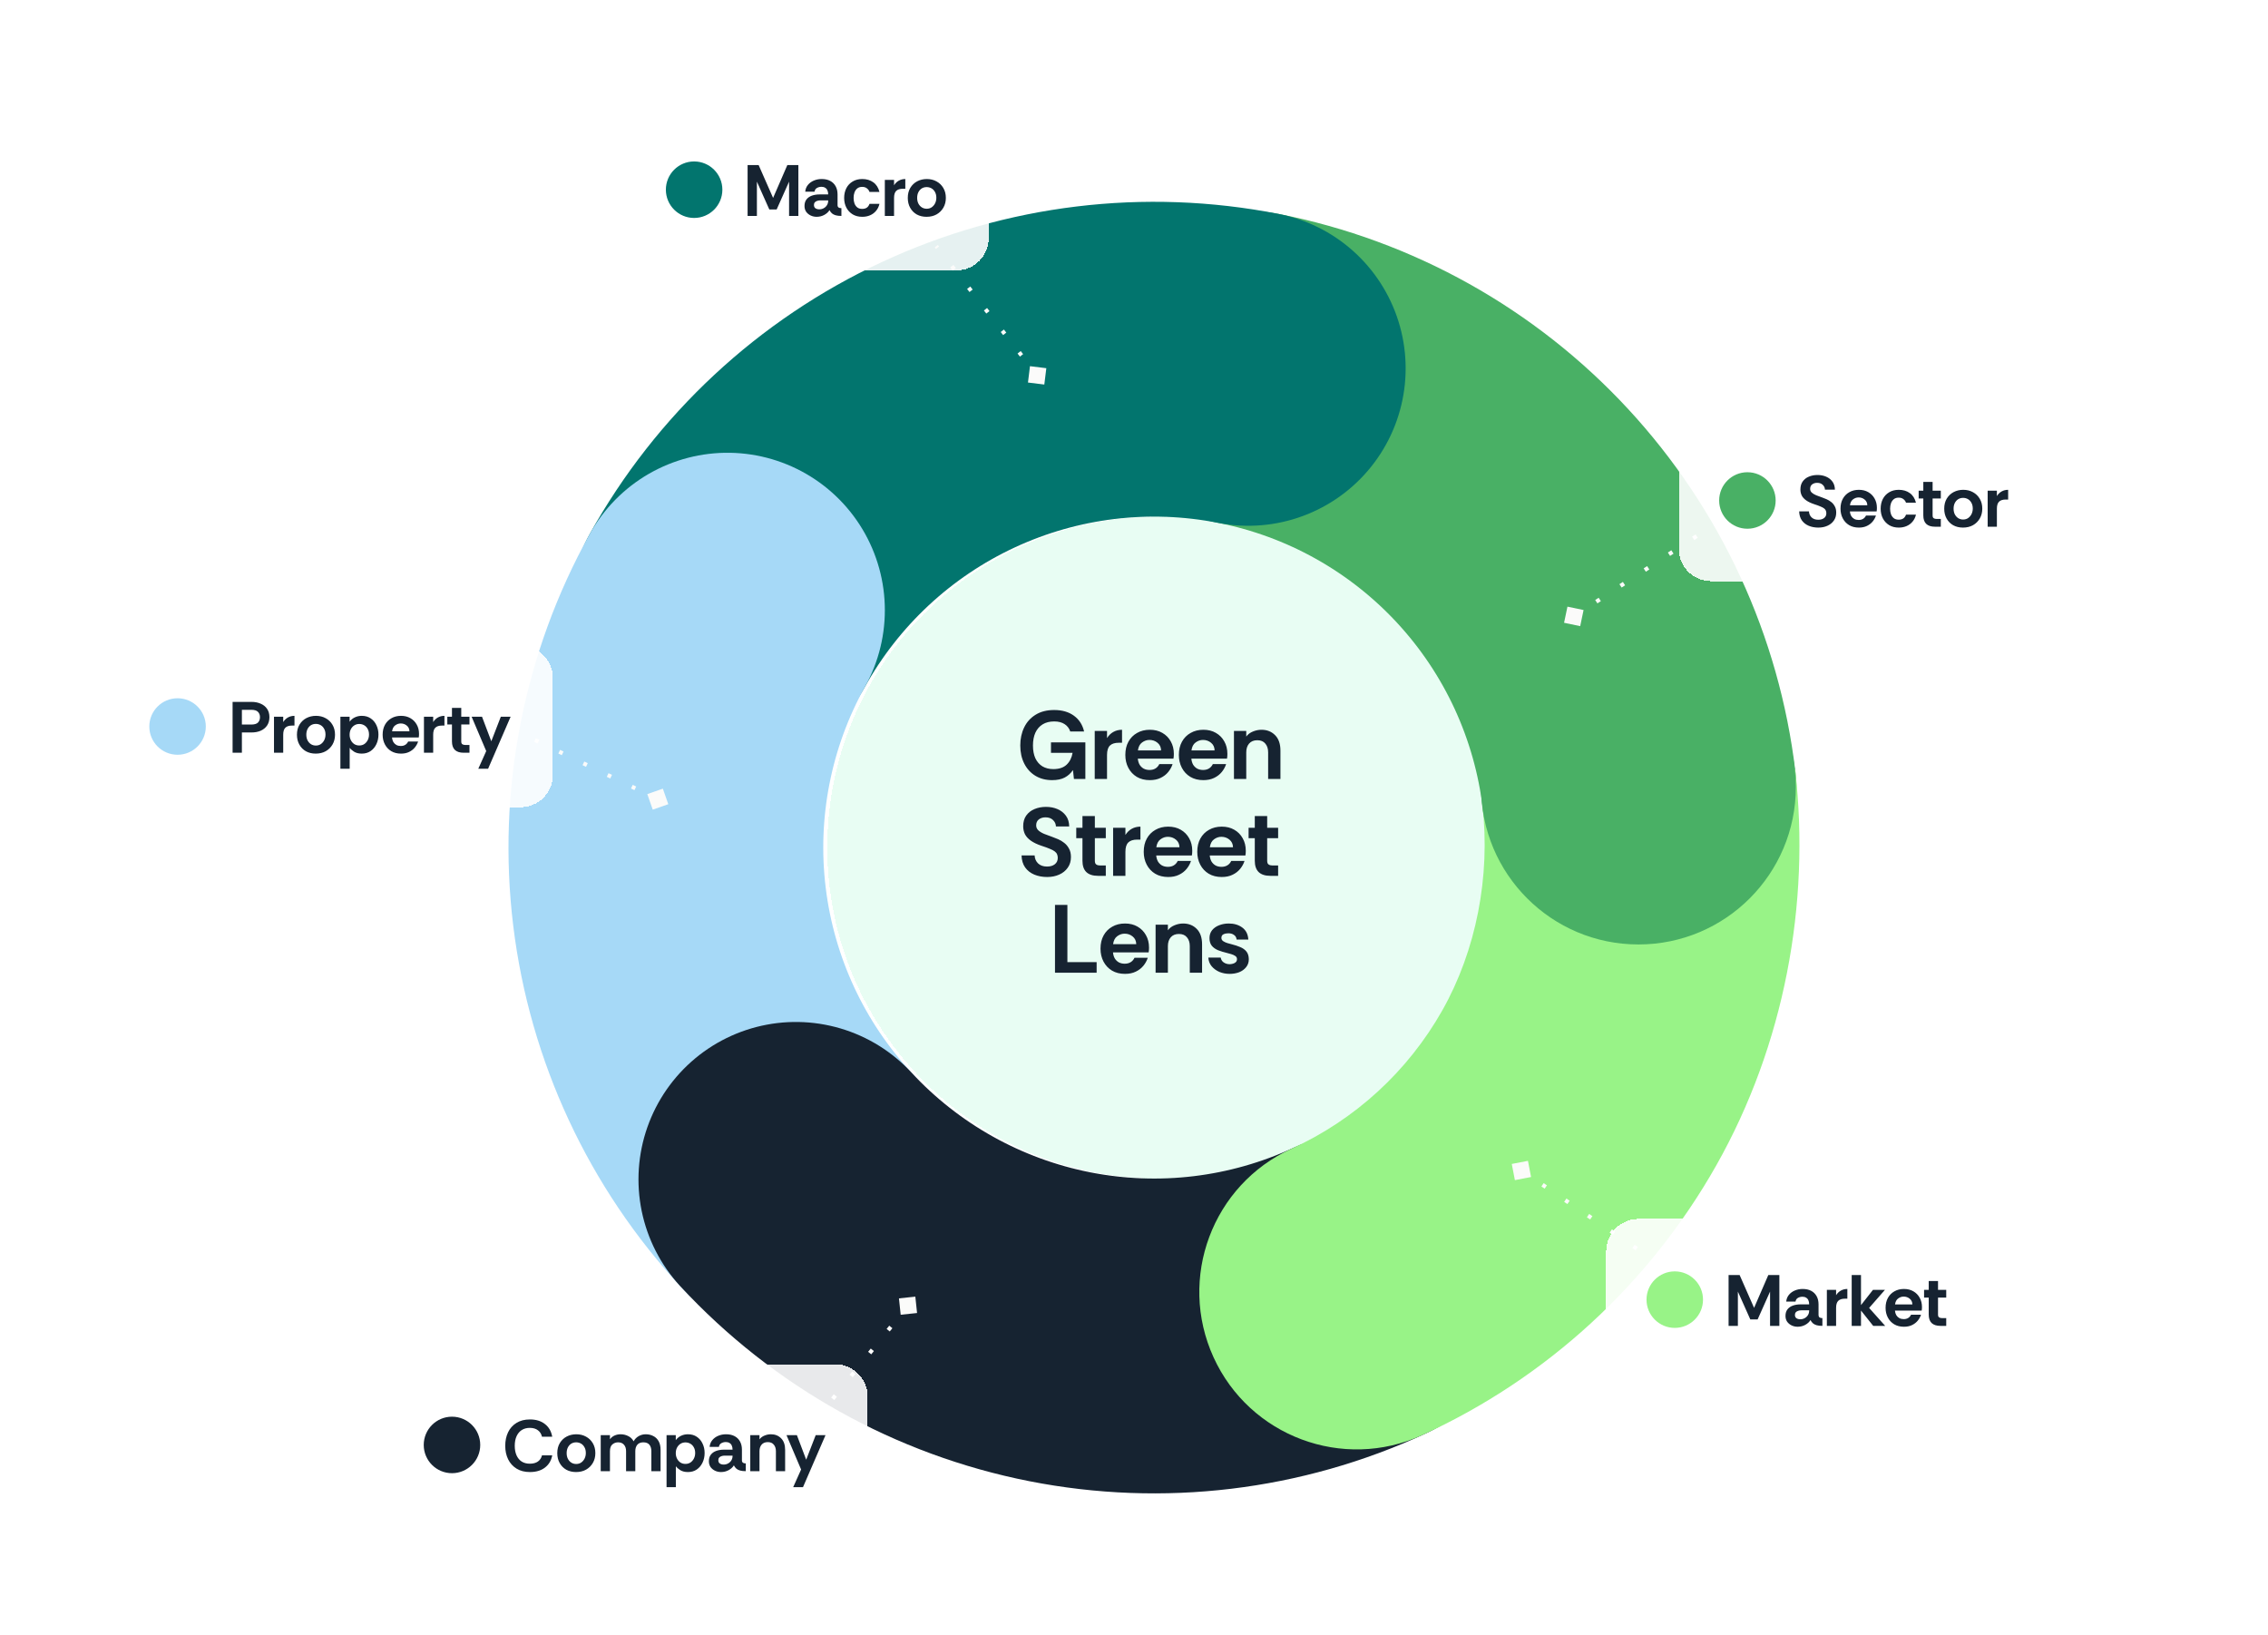
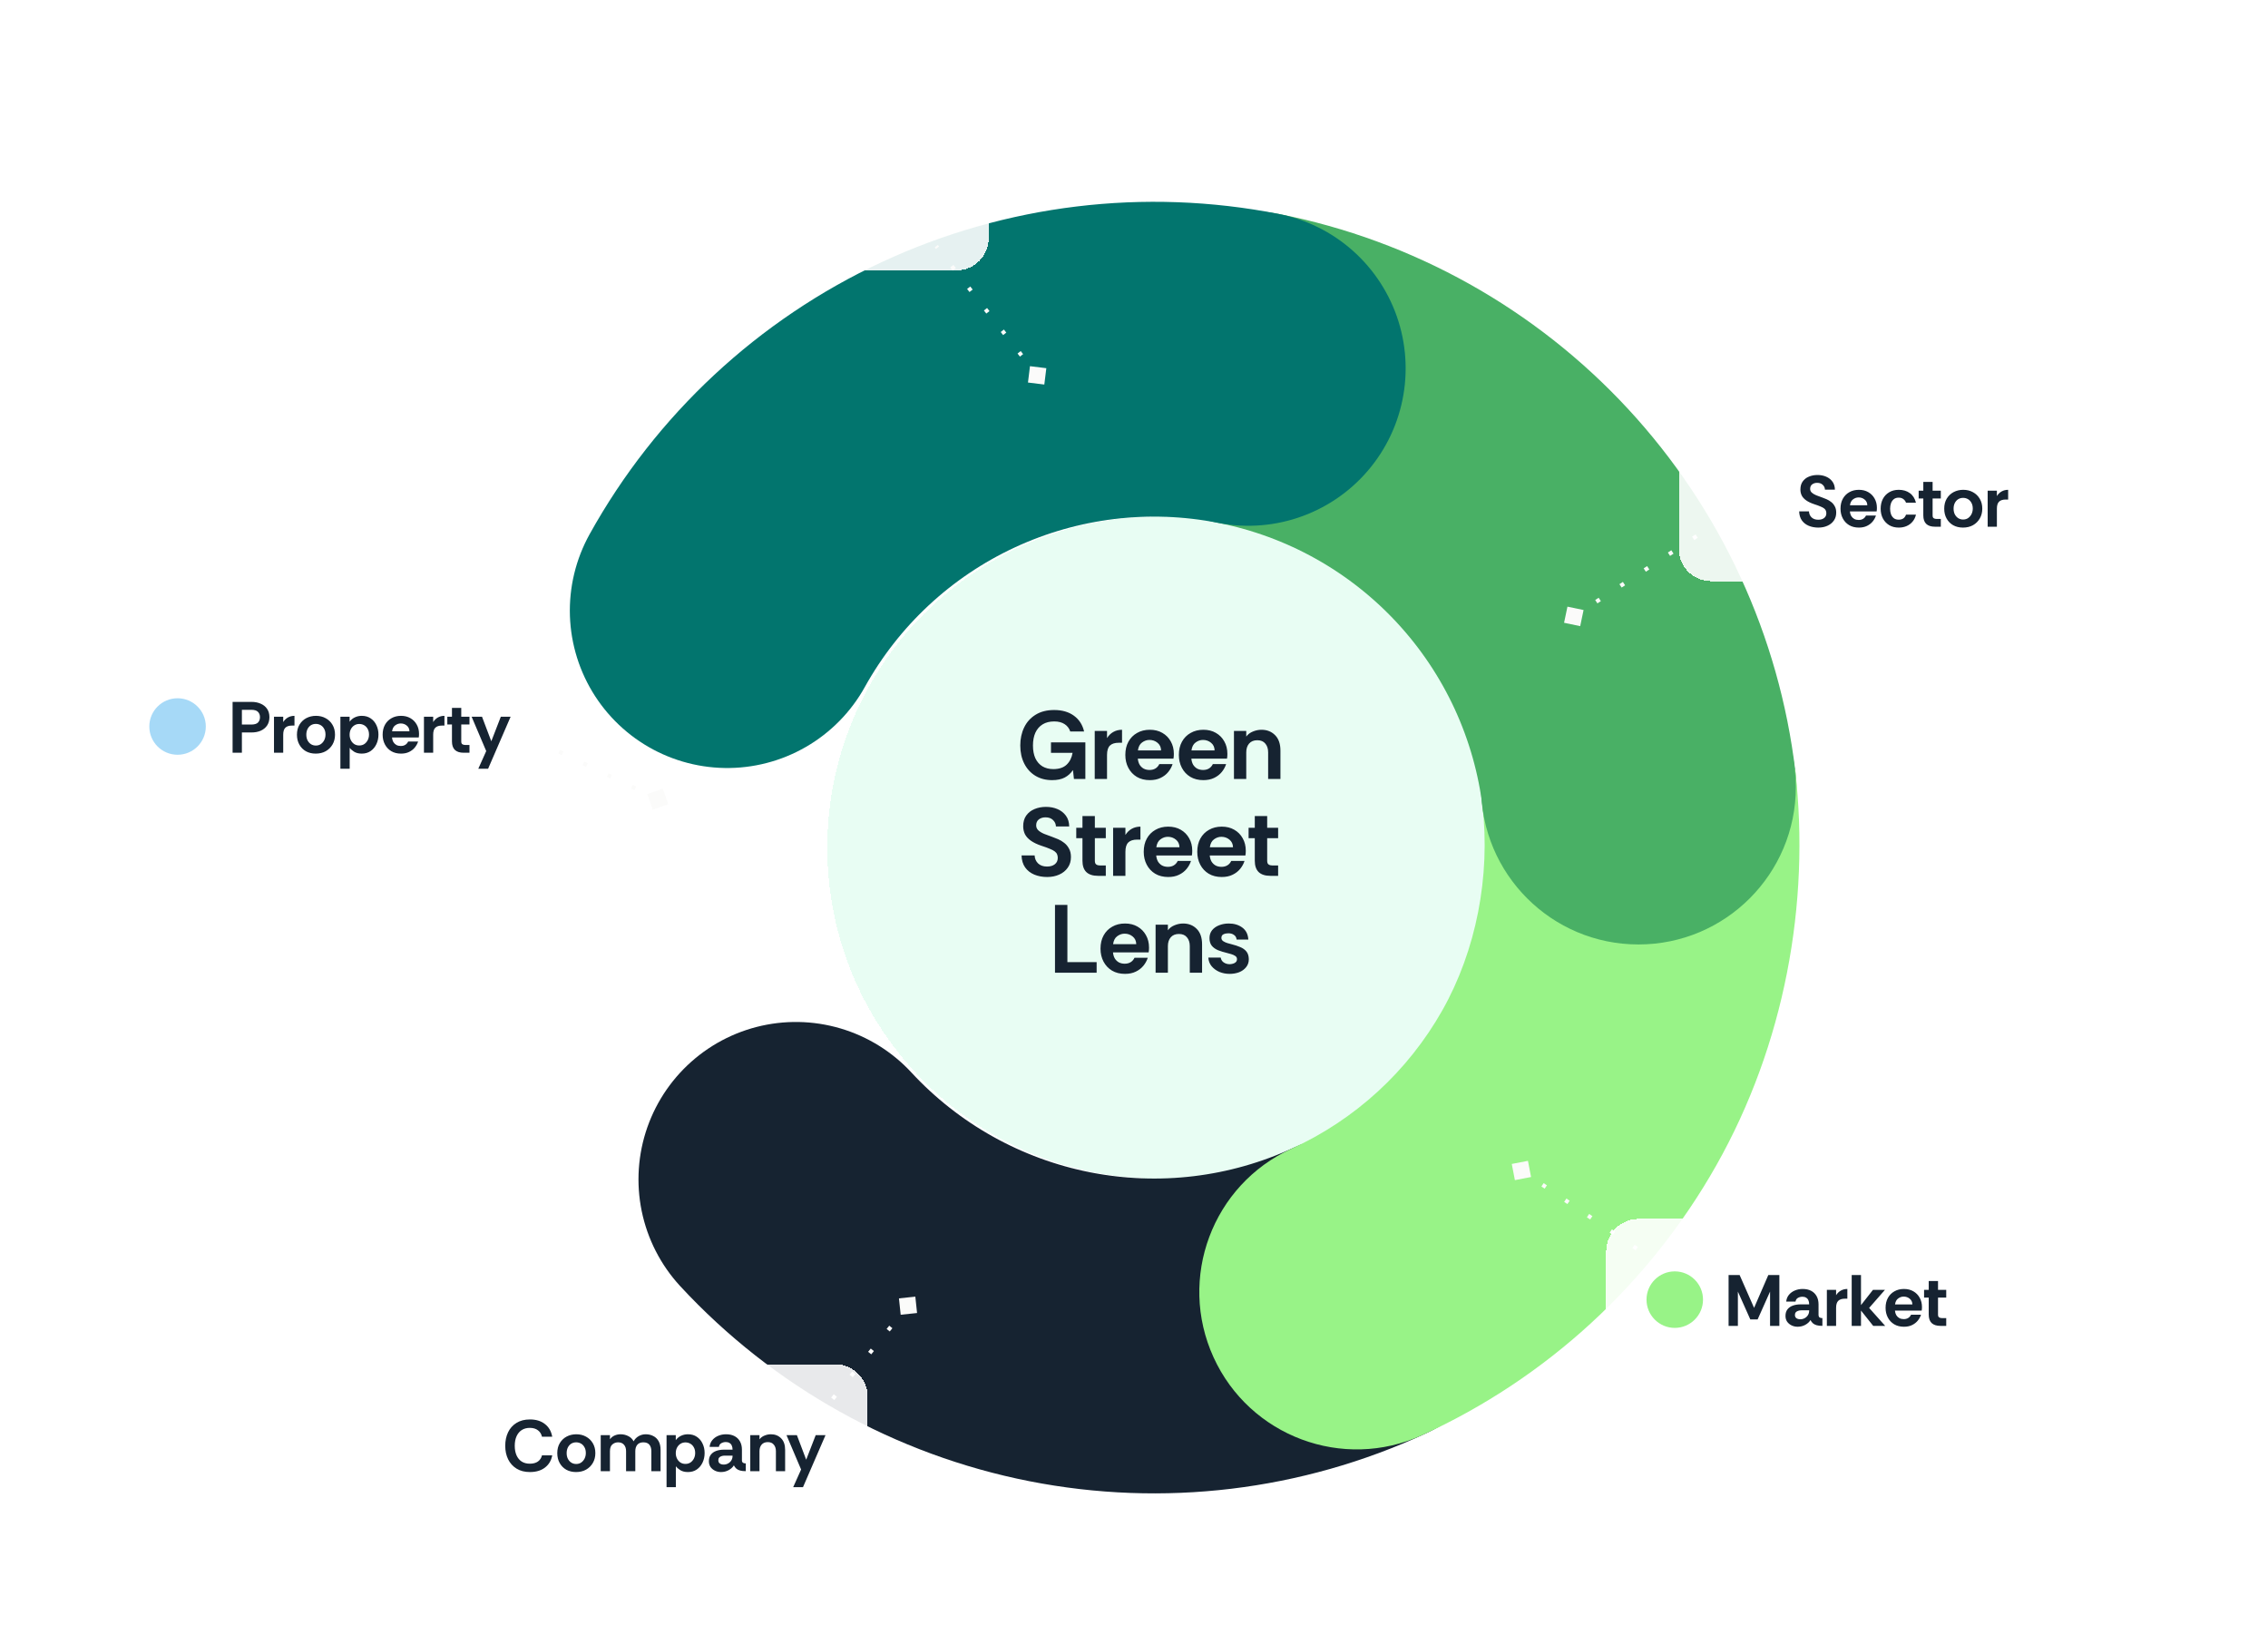
<svg xmlns="http://www.w3.org/2000/svg" width="562" height="405" viewBox="0 0 562 405" fill="none">
  <g filter="url(#filter0_d_4675_13743)" data-figma-bg-blur-radius="6.8">
    <circle cx="286" cy="210" r="82" fill="#DDFCED" fill-opacity="0.69" shape-rendering="crispEdges" />
  </g>
  <path d="M406.16 195.747C403.147 170.344 392.16 146.549 374.778 127.781C357.395 109.012 334.512 96.236 309.414 91.286" stroke="#49B065" stroke-width="78" stroke-linecap="round" />
  <path d="M309.313 91.267C284.211 86.338 258.193 89.492 234.996 100.276C211.798 111.059 192.615 128.917 180.202 151.284" stroke="#02756E" stroke-width="78" stroke-linecap="round" />
-   <path d="M180.262 151.177C167.826 173.532 162.795 199.253 165.891 224.646C168.988 250.039 180.052 273.798 197.496 292.509" stroke="#A6D9F7" stroke-width="78" stroke-linecap="round" />
  <path d="M197.211 292.204C214.59 310.976 237.471 323.756 262.568 328.71C287.665 333.664 313.686 330.536 336.895 319.776" stroke="#162331" stroke-width="78" stroke-linecap="round" />
  <path d="M320.015 284.613C300.416 293.547 291.77 316.678 300.705 336.277C309.639 355.875 332.77 364.521 352.368 355.587L336.191 320.1L320.015 284.613ZM336.191 320.1L352.368 355.587C383.147 341.556 408.688 318.131 425.321 288.677L391.362 269.499L357.403 250.322C348.878 265.417 335.789 277.422 320.015 284.613L336.191 320.1ZM391.362 269.499L425.321 288.677C442.116 258.936 448.669 223.929 444.828 190.658L406.086 195.131L367.343 199.603C369.369 217.157 365.766 235.513 357.403 250.322L391.362 269.499Z" fill="#98F387" />
  <circle cx="406" cy="195" r="39" fill="#49B065" />
  <path d="M387.569 154.299L391.565 155.137L392.402 151.141L388.406 150.304L387.569 154.299ZM450.004 113.5L449.731 113.081L449.302 113.361L449.575 113.78L449.849 114.199L450.278 113.918L450.004 113.5ZM444.431 117.142L444.157 116.723L443.3 117.283L443.573 117.702L443.847 118.121L444.704 117.56L444.431 117.142ZM438.429 121.064L438.156 120.645L437.298 121.206L437.572 121.624L437.845 122.043L438.703 121.482L438.429 121.064ZM432.427 124.986L432.154 124.567L431.296 125.128L431.57 125.546L431.843 125.965L432.701 125.404L432.427 124.986ZM426.425 128.908L426.152 128.489L425.294 129.05L425.568 129.468L425.841 129.887L426.699 129.326L426.425 128.908ZM420.424 132.83L420.15 132.411L419.293 132.972L419.566 133.39L419.84 133.809L420.697 133.248L420.424 132.83ZM414.422 136.752L414.148 136.333L413.291 136.894L413.564 137.312L413.838 137.731L414.695 137.171L414.422 136.752ZM408.42 140.674L408.146 140.255L407.289 140.816L407.562 141.234L407.836 141.653L408.693 141.093L408.42 140.674ZM402.418 144.596L402.144 144.177L401.287 144.738L401.561 145.156L401.834 145.575L402.692 145.015L402.418 144.596ZM396.416 148.518L396.143 148.1L395.285 148.66L395.559 149.078L395.832 149.497L396.69 148.937L396.416 148.518ZM390.414 152.44L390.141 152.022L389.712 152.302L389.986 152.72L390.259 153.139L390.688 152.859L390.414 152.44Z" fill="#FBFBFA" />
  <g filter="url(#filter1_d_4675_13743)">
    <path d="M154 35C154 30.582 157.582 27 162 27H236C240.418 27 244 30.582 244 35V59C244 63.418 240.418 67 236 67H162C157.582 67 154 63.418 154 59V35Z" fill="white" fill-opacity="0.9" shape-rendering="crispEdges" />
-     <circle cx="171" cy="47" r="7" fill="#02756E" />
-     <path d="M184.252 53.5V40.9H186.988L190.57 49.036L194.098 40.9H196.834V53.5H194.53V45.004L191.452 51.898H189.634L186.556 45.004V53.5H184.252ZM201.359 53.716C200.831 53.716 200.339 53.608 199.883 53.392C199.427 53.176 199.055 52.87 198.767 52.474C198.491 52.066 198.353 51.586 198.353 51.034C198.353 50.374 198.515 49.834 198.839 49.414C199.163 48.994 199.607 48.682 200.171 48.478C200.747 48.274 201.389 48.172 202.097 48.172H204.221C204.221 47.764 204.155 47.422 204.023 47.146C203.903 46.87 203.717 46.66 203.465 46.516C203.225 46.36 202.924 46.282 202.564 46.282C202.145 46.282 201.767 46.378 201.431 46.57C201.107 46.75 200.909 47.056 200.837 47.488H198.533C198.593 46.84 198.815 46.282 199.199 45.814C199.583 45.346 200.075 44.986 200.675 44.734C201.275 44.482 201.917 44.356 202.601 44.356C203.441 44.356 204.149 44.512 204.725 44.824C205.313 45.136 205.763 45.58 206.075 46.156C206.387 46.72 206.543 47.392 206.543 48.172V50.89C206.567 51.154 206.663 51.334 206.831 51.43C206.999 51.526 207.221 51.574 207.497 51.574V53.5C206.933 53.5 206.459 53.446 206.075 53.338C205.703 53.23 205.397 53.074 205.157 52.87C204.917 52.654 204.713 52.384 204.545 52.06C204.269 52.528 203.837 52.924 203.249 53.248C202.673 53.56 202.043 53.716 201.359 53.716ZM202.025 51.862C202.421 51.862 202.781 51.772 203.104 51.592C203.441 51.412 203.711 51.16 203.915 50.836C204.119 50.512 204.221 50.14 204.221 49.72V49.648H202.241C201.977 49.648 201.725 49.69 201.485 49.774C201.245 49.846 201.053 49.966 200.909 50.134C200.765 50.29 200.693 50.506 200.693 50.782C200.693 51.154 200.819 51.43 201.071 51.61C201.335 51.778 201.653 51.862 202.025 51.862ZM212.66 53.716C211.76 53.716 210.974 53.518 210.302 53.122C209.63 52.714 209.108 52.162 208.736 51.466C208.364 50.758 208.178 49.948 208.178 49.036C208.178 48.136 208.358 47.332 208.718 46.624C209.09 45.916 209.612 45.364 210.284 44.968C210.956 44.56 211.748 44.356 212.66 44.356C213.74 44.356 214.652 44.626 215.396 45.166C216.152 45.706 216.662 46.504 216.926 47.56H214.46C214.352 47.212 214.142 46.918 213.83 46.678C213.53 46.426 213.134 46.3 212.642 46.3C212.15 46.3 211.748 46.426 211.436 46.678C211.124 46.93 210.89 47.266 210.734 47.686C210.59 48.094 210.518 48.544 210.518 49.036C210.518 49.528 210.59 49.984 210.734 50.404C210.89 50.812 211.124 51.142 211.436 51.394C211.748 51.634 212.15 51.754 212.642 51.754C213.11 51.754 213.494 51.652 213.794 51.448C214.094 51.232 214.316 50.92 214.46 50.512H216.926C216.77 51.184 216.488 51.76 216.08 52.24C215.684 52.72 215.192 53.086 214.604 53.338C214.028 53.59 213.38 53.716 212.66 53.716ZM218.257 53.5V44.572H220.543V45.904C220.855 45.4 221.251 45.016 221.731 44.752C222.211 44.488 222.745 44.356 223.333 44.356V46.768H222.721C221.989 46.768 221.443 46.942 221.083 47.29C220.723 47.638 220.543 48.22 220.543 49.036V53.5H218.257ZM228.59 53.716C227.69 53.716 226.886 53.524 226.178 53.14C225.482 52.744 224.936 52.192 224.54 51.484C224.144 50.776 223.946 49.96 223.946 49.036C223.946 48.064 224.156 47.23 224.576 46.534C225.008 45.826 225.578 45.286 226.286 44.914C227.006 44.542 227.798 44.356 228.662 44.356C229.562 44.356 230.366 44.554 231.074 44.95C231.782 45.334 232.34 45.874 232.748 46.57C233.168 47.266 233.378 48.088 233.378 49.036C233.378 49.936 233.174 50.74 232.766 51.448C232.358 52.156 231.794 52.714 231.074 53.122C230.366 53.518 229.538 53.716 228.59 53.716ZM228.626 51.718C229.106 51.718 229.52 51.598 229.868 51.358C230.228 51.106 230.51 50.776 230.714 50.368C230.918 49.948 231.02 49.492 231.02 49C231.02 48.436 230.906 47.956 230.678 47.56C230.462 47.164 230.174 46.864 229.814 46.66C229.454 46.456 229.058 46.354 228.626 46.354C228.158 46.354 227.744 46.468 227.384 46.696C227.036 46.924 226.76 47.242 226.556 47.65C226.364 48.046 226.268 48.508 226.268 49.036C226.268 49.564 226.37 50.032 226.574 50.44C226.79 50.848 227.078 51.166 227.438 51.394C227.798 51.61 228.194 51.718 228.626 51.718Z" fill="#162331" />
  </g>
  <path d="M165.601 199.252L164.252 195.399L160.399 196.748L161.748 200.601L165.601 199.252ZM163 198L163.217 197.549L162.788 197.343L162.571 197.794L162.355 198.244L162.783 198.451L163 198ZM157.429 195.317L157.645 194.867L156.788 194.454L156.571 194.905L156.355 195.355L157.212 195.768L157.429 195.317ZM151.429 192.429L151.645 191.978L150.788 191.565L150.571 192.016L150.355 192.466L151.212 192.879L151.429 192.429ZM145.429 189.54L145.645 189.089L144.788 188.676L144.571 189.127L144.355 189.577L145.212 189.99L145.429 189.54ZM139.429 186.651L139.645 186.2L138.788 185.788L138.571 186.238L138.355 186.689L139.212 187.101L139.429 186.651ZM133.429 183.762L133.645 183.311L132.788 182.899L132.571 183.349L132.355 183.8L133.212 184.212L133.429 183.762ZM127.429 180.873L127.645 180.423L126.788 180.01L126.571 180.46L126.355 180.911L127.212 181.324L127.429 180.873ZM121.429 177.984L121.645 177.534L120.788 177.121L120.571 177.571L120.355 178.022L121.212 178.435L121.429 177.984ZM115.429 175.095L115.645 174.645L114.788 174.232L114.571 174.683L114.355 175.133L115.212 175.546L115.429 175.095ZM109.429 172.206L109.645 171.756L109.217 171.549L109 172L108.783 172.45L109.212 172.657L109.429 172.206Z" fill="#FBFBFA" />
  <path d="M258.777 95.275L259.275 91.223L255.223 90.725L254.725 94.777L258.777 95.275ZM257 93L257.394 92.692L257.096 92.311L256.702 92.619L256.308 92.927L256.606 93.308L257 93ZM253.131 88.048L253.525 87.74L252.93 86.978L252.536 87.286L252.142 87.594L252.737 88.355L253.131 88.048ZM248.964 82.714L249.358 82.406L248.763 81.645L248.369 81.952L247.975 82.26L248.57 83.022L248.964 82.714ZM244.798 77.381L245.192 77.073L244.596 76.311L244.202 76.619L243.808 76.927L244.404 77.689L244.798 77.381ZM240.631 72.048L241.025 71.74L240.43 70.978L240.036 71.286L239.642 71.594L240.237 72.355L240.631 72.048ZM236.464 66.714L236.858 66.406L236.263 65.645L235.869 65.952L235.475 66.26L236.07 67.022L236.464 66.714ZM232.298 61.381L232.692 61.073L232.394 60.692L232 61L231.606 61.308L231.904 61.689L232.298 61.381Z" fill="#FBFBFA" />
  <path d="M226.815 321.255L222.755 321.685L223.184 325.744L227.244 325.315L226.815 321.255ZM225 323.5L224.611 323.186L224.283 323.59L224.672 323.905L225.061 324.219L225.388 323.814L225 323.5ZM220.744 328.762L220.355 328.447L219.7 329.257L220.089 329.571L220.478 329.886L221.132 329.076L220.744 328.762ZM216.16 334.429L215.772 334.114L215.117 334.924L215.506 335.238L215.894 335.553L216.549 334.743L216.16 334.429ZM211.577 340.095L211.188 339.781L210.534 340.59L210.922 340.905L211.311 341.219L211.966 340.41L211.577 340.095ZM206.994 345.762L206.605 345.447L205.95 346.257L206.339 346.571L206.728 346.886L207.383 346.076L206.994 345.762ZM202.411 351.429L202.022 351.114L201.367 351.924L201.756 352.238L202.145 352.553L202.799 351.743L202.411 351.429ZM197.827 357.095L197.439 356.781L197.111 357.186L197.5 357.5L197.889 357.814L198.216 357.41L197.827 357.095Z" fill="#FBFBFA" />
  <g filter="url(#filter2_d_4675_13743)">
    <path d="M26 168C26 163.582 29.582 160 34 160H128C132.418 160 136 163.582 136 168V192C136 196.418 132.418 200 128 200H34C29.582 200 26 196.418 26 192V168Z" fill="white" fill-opacity="0.9" shape-rendering="crispEdges" />
    <circle cx="43" cy="180" r="7" fill="#A6D9F7" />
    <path d="M56.636 186.5V173.9H61.298C62.174 173.9 62.942 174.05 63.602 174.35C64.274 174.638 64.802 175.064 65.186 175.628C65.57 176.192 65.762 176.876 65.762 177.68C65.762 178.484 65.57 179.174 65.186 179.75C64.802 180.314 64.274 180.746 63.602 181.046C62.942 181.334 62.174 181.478 61.298 181.478H58.94V186.5H56.636ZM58.94 179.516H61.244C62.048 179.516 62.612 179.348 62.936 179.012C63.26 178.664 63.422 178.22 63.422 177.68C63.422 177.152 63.26 176.72 62.936 176.384C62.612 176.036 62.048 175.862 61.244 175.862H58.94V179.516ZM66.894 186.5V177.572H69.18V178.904C69.492 178.4 69.888 178.016 70.368 177.752C70.848 177.488 71.382 177.356 71.97 177.356V179.768H71.358C70.626 179.768 70.08 179.942 69.72 180.29C69.36 180.638 69.18 181.22 69.18 182.036V186.5H66.894ZM77.227 186.716C76.326 186.716 75.522 186.524 74.814 186.14C74.118 185.744 73.573 185.192 73.177 184.484C72.781 183.776 72.582 182.96 72.582 182.036C72.582 181.064 72.793 180.23 73.213 179.534C73.644 178.826 74.215 178.286 74.922 177.914C75.642 177.542 76.434 177.356 77.299 177.356C78.198 177.356 79.002 177.554 79.71 177.95C80.418 178.334 80.977 178.874 81.385 179.57C81.805 180.266 82.014 181.088 82.014 182.036C82.014 182.936 81.811 183.74 81.403 184.448C80.995 185.156 80.43 185.714 79.71 186.122C79.002 186.518 78.174 186.716 77.227 186.716ZM77.263 184.718C77.743 184.718 78.156 184.598 78.504 184.358C78.865 184.106 79.147 183.776 79.35 183.368C79.555 182.948 79.656 182.492 79.656 182C79.656 181.436 79.543 180.956 79.314 180.56C79.099 180.164 78.811 179.864 78.451 179.66C78.091 179.456 77.695 179.354 77.263 179.354C76.794 179.354 76.38 179.468 76.02 179.696C75.672 179.924 75.397 180.242 75.192 180.65C75.001 181.046 74.904 181.508 74.904 182.036C74.904 182.564 75.007 183.032 75.21 183.44C75.427 183.848 75.715 184.166 76.075 184.394C76.434 184.61 76.831 184.718 77.263 184.718ZM83.347 190.46V177.572H85.633V178.814C85.981 178.334 86.413 177.974 86.929 177.734C87.457 177.482 88.027 177.356 88.639 177.356C89.503 177.356 90.241 177.566 90.853 177.986C91.477 178.406 91.951 178.97 92.275 179.678C92.611 180.374 92.779 181.148 92.779 182C92.779 182.852 92.611 183.638 92.275 184.358C91.939 185.078 91.459 185.654 90.835 186.086C90.223 186.506 89.491 186.716 88.639 186.716C87.883 186.716 87.253 186.56 86.749 186.248C86.257 185.936 85.891 185.612 85.651 185.276V190.46H83.347ZM88.027 184.7C88.507 184.7 88.927 184.58 89.287 184.34C89.647 184.088 89.929 183.758 90.133 183.35C90.337 182.942 90.439 182.492 90.439 182C90.439 181.436 90.325 180.962 90.097 180.578C89.881 180.182 89.587 179.882 89.215 179.678C88.855 179.474 88.459 179.372 88.027 179.372C87.571 179.372 87.163 179.486 86.803 179.714C86.443 179.942 86.155 180.26 85.939 180.668C85.735 181.064 85.633 181.52 85.633 182.036C85.633 182.528 85.735 182.978 85.939 183.386C86.143 183.794 86.425 184.118 86.785 184.358C87.145 184.586 87.559 184.7 88.027 184.7ZM98.371 186.716C97.435 186.716 96.625 186.512 95.941 186.104C95.269 185.696 94.747 185.138 94.375 184.43C94.003 183.722 93.817 182.924 93.817 182.036C93.817 181.088 94.009 180.266 94.393 179.57C94.777 178.874 95.311 178.334 95.995 177.95C96.679 177.554 97.471 177.356 98.371 177.356C99.259 177.356 100.033 177.548 100.693 177.932C101.365 178.316 101.887 178.844 102.259 179.516C102.643 180.188 102.835 180.962 102.835 181.838C102.835 181.994 102.829 182.15 102.817 182.306C102.805 182.45 102.787 182.588 102.763 182.72H96.139C96.175 183.14 96.283 183.512 96.463 183.836C96.655 184.148 96.907 184.394 97.219 184.574C97.543 184.742 97.909 184.826 98.317 184.826C98.737 184.826 99.097 184.736 99.397 184.556C99.709 184.376 99.955 184.1 100.135 183.728H102.601C102.433 184.256 102.163 184.748 101.791 185.204C101.419 185.66 100.945 186.026 100.369 186.302C99.805 186.578 99.139 186.716 98.371 186.716ZM96.157 181.19H100.459C100.447 180.59 100.225 180.116 99.793 179.768C99.373 179.42 98.875 179.246 98.299 179.246C97.807 179.246 97.351 179.402 96.931 179.714C96.511 180.014 96.253 180.506 96.157 181.19ZM104.054 186.5V177.572H106.34V178.904C106.652 178.4 107.048 178.016 107.528 177.752C108.008 177.488 108.542 177.356 109.13 177.356V179.768H108.518C107.786 179.768 107.24 179.942 106.88 180.29C106.52 180.638 106.34 181.22 106.34 182.036V186.5H104.054ZM113.892 186.5C112.932 186.5 112.206 186.266 111.714 185.798C111.234 185.33 110.994 184.628 110.994 183.692V179.498H109.842V177.572H110.994V175.394H113.298V177.572H115.332V179.498H113.298V183.71C113.298 184.046 113.388 184.274 113.568 184.394C113.748 184.514 113.982 184.574 114.27 184.574H115.332V186.5H113.892ZM117.521 190.46L119.483 186.086L115.865 177.572H118.439L120.743 183.656L123.101 177.572H125.531L119.951 190.46H117.521Z" fill="#162331" />
  </g>
  <path d="M374.61 288.381L375.381 292.39L379.39 291.619L378.619 287.61L374.61 288.381ZM439 332L439.28 331.586L438.878 331.313L438.597 331.727L438.317 332.141L438.72 332.414L439 332ZM433.766 328.455L434.047 328.041L433.241 327.495L432.961 327.909L432.681 328.323L433.486 328.869L433.766 328.455ZM428.13 324.636L428.41 324.222L427.605 323.677L427.325 324.091L427.044 324.505L427.849 325.05L428.13 324.636ZM422.494 320.818L422.774 320.404L421.969 319.859L421.688 320.273L421.408 320.687L422.213 321.232L422.494 320.818ZM416.857 317L417.138 316.586L416.332 316.041L416.052 316.455L415.772 316.869L416.577 317.414L416.857 317ZM411.221 313.182L411.501 312.768L410.696 312.222L410.416 312.636L410.135 313.05L410.94 313.596L411.221 313.182ZM405.584 309.364L405.865 308.95L405.06 308.404L404.779 308.818L404.499 309.232L405.304 309.778L405.584 309.364ZM399.948 305.545L400.228 305.131L399.423 304.586L399.143 305L398.862 305.414L399.668 305.959L399.948 305.545ZM394.312 301.727L394.592 301.313L393.787 300.768L393.506 301.182L393.226 301.596L394.031 302.141L394.312 301.727ZM388.675 297.909L388.956 297.495L388.151 296.95L387.87 297.364L387.59 297.778L388.395 298.323L388.675 297.909ZM383.039 294.091L383.319 293.677L382.514 293.131L382.234 293.545L381.953 293.959L382.759 294.505L383.039 294.091ZM377.403 290.273L377.683 289.859L377.28 289.586L377 290L376.72 290.414L377.122 290.687L377.403 290.273Z" fill="#FBFBFA" />
  <g filter="url(#filter3_d_4675_13743)">
    <path d="M397 310C397 305.582 400.582 302 405 302H484C488.418 302 492 305.582 492 310V334C492 338.418 488.418 342 484 342H405C400.582 342 397 338.418 397 334V310Z" fill="white" fill-opacity="0.9" shape-rendering="crispEdges" />
    <circle cx="414" cy="322" r="7" fill="#98F387" />
    <path d="M427.335 328.5V315.9H430.071L433.653 324.036L437.181 315.9H439.917V328.5H437.613V320.004L434.535 326.898H432.717L429.639 320.004V328.5H427.335ZM444.442 328.716C443.914 328.716 443.422 328.608 442.966 328.392C442.51 328.176 442.138 327.87 441.85 327.474C441.574 327.066 441.436 326.586 441.436 326.034C441.436 325.374 441.598 324.834 441.922 324.414C442.246 323.994 442.69 323.682 443.254 323.478C443.83 323.274 444.472 323.172 445.18 323.172H447.304C447.304 322.764 447.238 322.422 447.106 322.146C446.986 321.87 446.8 321.66 446.548 321.516C446.308 321.36 446.008 321.282 445.648 321.282C445.228 321.282 444.85 321.378 444.514 321.57C444.19 321.75 443.992 322.056 443.92 322.488H441.616C441.676 321.84 441.898 321.282 442.282 320.814C442.666 320.346 443.158 319.986 443.758 319.734C444.358 319.482 445 319.356 445.684 319.356C446.524 319.356 447.232 319.512 447.808 319.824C448.396 320.136 448.846 320.58 449.158 321.156C449.47 321.72 449.626 322.392 449.626 323.172V325.89C449.65 326.154 449.746 326.334 449.914 326.43C450.082 326.526 450.304 326.574 450.58 326.574V328.5C450.016 328.5 449.542 328.446 449.158 328.338C448.786 328.23 448.48 328.074 448.24 327.87C448 327.654 447.796 327.384 447.628 327.06C447.352 327.528 446.92 327.924 446.332 328.248C445.756 328.56 445.126 328.716 444.442 328.716ZM445.108 326.862C445.504 326.862 445.864 326.772 446.188 326.592C446.524 326.412 446.794 326.16 446.998 325.836C447.202 325.512 447.304 325.14 447.304 324.72V324.648H445.324C445.06 324.648 444.808 324.69 444.568 324.774C444.328 324.846 444.136 324.966 443.992 325.134C443.848 325.29 443.776 325.506 443.776 325.782C443.776 326.154 443.902 326.43 444.154 326.61C444.418 326.778 444.736 326.862 445.108 326.862ZM451.69 328.5V319.572H453.976V320.904C454.288 320.4 454.684 320.016 455.164 319.752C455.644 319.488 456.178 319.356 456.766 319.356V321.768H456.154C455.422 321.768 454.876 321.942 454.516 322.29C454.156 322.638 453.976 323.22 453.976 324.036V328.5H451.69ZM457.842 328.5V315.9H460.146V323.352L463.116 319.572H466.086L462.162 324.054L466.14 328.5H463.17L460.146 324.702V328.5H457.842ZM470.792 328.716C469.856 328.716 469.046 328.512 468.362 328.104C467.69 327.696 467.168 327.138 466.796 326.43C466.424 325.722 466.238 324.924 466.238 324.036C466.238 323.088 466.43 322.266 466.814 321.57C467.198 320.874 467.732 320.334 468.416 319.95C469.1 319.554 469.892 319.356 470.792 319.356C471.68 319.356 472.454 319.548 473.114 319.932C473.786 320.316 474.308 320.844 474.68 321.516C475.064 322.188 475.256 322.962 475.256 323.838C475.256 323.994 475.25 324.15 475.238 324.306C475.226 324.45 475.208 324.588 475.184 324.72H468.56C468.596 325.14 468.704 325.512 468.884 325.836C469.076 326.148 469.328 326.394 469.64 326.574C469.964 326.742 470.33 326.826 470.738 326.826C471.158 326.826 471.518 326.736 471.818 326.556C472.13 326.376 472.376 326.1 472.556 325.728H475.022C474.854 326.256 474.584 326.748 474.212 327.204C473.84 327.66 473.366 328.026 472.79 328.302C472.226 328.578 471.56 328.716 470.792 328.716ZM468.578 323.19H472.88C472.868 322.59 472.646 322.116 472.214 321.768C471.794 321.42 471.296 321.246 470.72 321.246C470.228 321.246 469.772 321.402 469.352 321.714C468.932 322.014 468.674 322.506 468.578 323.19ZM479.827 328.5C478.867 328.5 478.141 328.266 477.649 327.798C477.169 327.33 476.929 326.628 476.929 325.692V321.498H475.777V319.572H476.929V317.394H479.233V319.572H481.267V321.498H479.233V325.71C479.233 326.046 479.323 326.274 479.503 326.394C479.683 326.514 479.917 326.574 480.205 326.574H481.267V328.5H479.827Z" fill="#162331" />
  </g>
  <g filter="url(#filter4_d_4675_13743)">
    <path d="M94 346C94 341.582 97.582 338 102 338H206C210.418 338 214 341.582 214 346V370C214 374.418 210.418 378 206 378H102C97.582 378 94 374.418 94 370V346Z" fill="white" fill-opacity="0.9" shape-rendering="crispEdges" />
-     <circle cx="111" cy="358" r="7" fill="#162331" />
    <path d="M130.315 364.716C129.019 364.716 127.915 364.434 127.003 363.87C126.091 363.306 125.395 362.538 124.915 361.566C124.435 360.582 124.195 359.466 124.195 358.218C124.195 356.97 124.429 355.854 124.897 354.87C125.365 353.886 126.055 353.112 126.967 352.548C127.879 351.972 128.995 351.684 130.315 351.684C131.827 351.684 133.063 352.062 134.023 352.818C134.995 353.562 135.601 354.612 135.841 355.968H133.303C133.147 355.284 132.811 354.75 132.295 354.366C131.791 353.97 131.119 353.772 130.279 353.772C129.511 353.772 128.845 353.952 128.281 354.312C127.729 354.672 127.303 355.182 127.003 355.842C126.703 356.502 126.553 357.294 126.553 358.218C126.553 359.13 126.703 359.922 127.003 360.594C127.303 361.254 127.729 361.764 128.281 362.124C128.845 362.472 129.511 362.646 130.279 362.646C131.119 362.646 131.791 362.466 132.295 362.106C132.811 361.734 133.147 361.224 133.303 360.576H135.841C135.601 361.872 134.995 362.886 134.023 363.618C133.063 364.35 131.827 364.716 130.315 364.716ZM141.736 364.716C140.836 364.716 140.032 364.524 139.324 364.14C138.628 363.744 138.082 363.192 137.686 362.484C137.29 361.776 137.092 360.96 137.092 360.036C137.092 359.064 137.302 358.23 137.722 357.534C138.154 356.826 138.724 356.286 139.432 355.914C140.152 355.542 140.944 355.356 141.808 355.356C142.708 355.356 143.512 355.554 144.22 355.95C144.928 356.334 145.486 356.874 145.894 357.57C146.314 358.266 146.524 359.088 146.524 360.036C146.524 360.936 146.32 361.74 145.912 362.448C145.504 363.156 144.94 363.714 144.22 364.122C143.512 364.518 142.684 364.716 141.736 364.716ZM141.772 362.718C142.252 362.718 142.666 362.598 143.014 362.358C143.374 362.106 143.656 361.776 143.86 361.368C144.064 360.948 144.166 360.492 144.166 360C144.166 359.436 144.052 358.956 143.824 358.56C143.608 358.164 143.32 357.864 142.96 357.66C142.6 357.456 142.204 357.354 141.772 357.354C141.304 357.354 140.89 357.468 140.53 357.696C140.182 357.924 139.906 358.242 139.702 358.65C139.51 359.046 139.414 359.508 139.414 360.036C139.414 360.564 139.516 361.032 139.72 361.44C139.936 361.848 140.224 362.166 140.584 362.394C140.944 362.61 141.34 362.718 141.772 362.718ZM147.857 364.5V355.572H150.143V356.598C150.443 356.178 150.827 355.866 151.295 355.662C151.763 355.458 152.255 355.356 152.771 355.356C153.443 355.356 154.067 355.5 154.643 355.788C155.231 356.064 155.687 356.502 156.011 357.102C156.311 356.55 156.725 356.124 157.253 355.824C157.793 355.512 158.381 355.356 159.017 355.356C159.701 355.356 160.319 355.5 160.871 355.788C161.435 356.064 161.879 356.49 162.203 357.066C162.527 357.642 162.689 358.362 162.689 359.226V364.5H160.403V359.55C160.403 358.878 160.241 358.344 159.917 357.948C159.593 357.552 159.095 357.354 158.423 357.354C157.763 357.354 157.265 357.552 156.929 357.948C156.593 358.344 156.425 358.878 156.425 359.55V364.5H154.139V359.55C154.139 358.866 153.965 358.332 153.617 357.948C153.281 357.552 152.795 357.354 152.159 357.354C151.619 357.354 151.145 357.528 150.737 357.876C150.341 358.212 150.143 358.77 150.143 359.55V364.5H147.857ZM164.169 368.46V355.572H166.455V356.814C166.803 356.334 167.235 355.974 167.751 355.734C168.279 355.482 168.849 355.356 169.461 355.356C170.325 355.356 171.063 355.566 171.675 355.986C172.299 356.406 172.773 356.97 173.097 357.678C173.433 358.374 173.601 359.148 173.601 360C173.601 360.852 173.433 361.638 173.097 362.358C172.761 363.078 172.281 363.654 171.657 364.086C171.045 364.506 170.313 364.716 169.461 364.716C168.705 364.716 168.075 364.56 167.571 364.248C167.079 363.936 166.713 363.612 166.473 363.276V368.46H164.169ZM168.849 362.7C169.329 362.7 169.749 362.58 170.109 362.34C170.469 362.088 170.751 361.758 170.955 361.35C171.159 360.942 171.261 360.492 171.261 360C171.261 359.436 171.147 358.962 170.919 358.578C170.703 358.182 170.409 357.882 170.037 357.678C169.677 357.474 169.281 357.372 168.849 357.372C168.393 357.372 167.985 357.486 167.625 357.714C167.265 357.942 166.977 358.26 166.761 358.668C166.557 359.064 166.455 359.52 166.455 360.036C166.455 360.528 166.557 360.978 166.761 361.386C166.965 361.794 167.247 362.118 167.607 362.358C167.967 362.586 168.381 362.7 168.849 362.7ZM177.663 364.716C177.135 364.716 176.643 364.608 176.187 364.392C175.731 364.176 175.359 363.87 175.071 363.474C174.795 363.066 174.657 362.586 174.657 362.034C174.657 361.374 174.819 360.834 175.143 360.414C175.467 359.994 175.911 359.682 176.475 359.478C177.051 359.274 177.693 359.172 178.401 359.172H180.525C180.525 358.764 180.459 358.422 180.327 358.146C180.207 357.87 180.021 357.66 179.769 357.516C179.529 357.36 179.229 357.282 178.869 357.282C178.449 357.282 178.071 357.378 177.735 357.57C177.411 357.75 177.213 358.056 177.141 358.488H174.837C174.897 357.84 175.119 357.282 175.503 356.814C175.887 356.346 176.379 355.986 176.979 355.734C177.579 355.482 178.221 355.356 178.905 355.356C179.745 355.356 180.453 355.512 181.029 355.824C181.617 356.136 182.067 356.58 182.379 357.156C182.691 357.72 182.847 358.392 182.847 359.172V361.89C182.871 362.154 182.967 362.334 183.135 362.43C183.303 362.526 183.525 362.574 183.801 362.574V364.5C183.237 364.5 182.763 364.446 182.379 364.338C182.007 364.23 181.701 364.074 181.461 363.87C181.221 363.654 181.017 363.384 180.849 363.06C180.573 363.528 180.141 363.924 179.553 364.248C178.977 364.56 178.347 364.716 177.663 364.716ZM178.329 362.862C178.725 362.862 179.085 362.772 179.409 362.592C179.745 362.412 180.015 362.16 180.219 361.836C180.423 361.512 180.525 361.14 180.525 360.72V360.648H178.545C178.281 360.648 178.029 360.69 177.789 360.774C177.549 360.846 177.357 360.966 177.213 361.134C177.069 361.29 176.997 361.506 176.997 361.782C176.997 362.154 177.123 362.43 177.375 362.61C177.639 362.778 177.957 362.862 178.329 362.862ZM184.912 364.5V355.572H187.198V356.616C187.51 356.196 187.924 355.884 188.44 355.68C188.968 355.464 189.496 355.356 190.024 355.356C191.056 355.356 191.902 355.692 192.562 356.364C193.222 357.024 193.552 357.984 193.552 359.244V364.5H191.266V359.55C191.266 358.878 191.092 358.338 190.744 357.93C190.408 357.51 189.91 357.3 189.25 357.3C188.59 357.3 188.08 357.51 187.72 357.93C187.372 358.338 187.198 358.878 187.198 359.55V364.5H184.912ZM195.548 368.46L197.51 364.086L193.892 355.572H196.466L198.77 361.656L201.128 355.572H203.558L197.978 368.46H195.548Z" fill="#162331" />
  </g>
  <g filter="url(#filter5_d_4675_13743)">
    <path d="M415 112C415 107.582 418.582 104 423 104H499C503.418 104 507 107.582 507 112V136C507 140.418 503.418 144 499 144H423C418.582 144 415 140.418 415 136V112Z" fill="white" fill-opacity="0.9" shape-rendering="crispEdges" />
-     <circle cx="432" cy="124" r="7" fill="#49B065" />
    <path d="M449.578 130.716C448.702 130.716 447.904 130.566 447.184 130.266C446.476 129.966 445.912 129.522 445.492 128.934C445.072 128.334 444.85 127.59 444.826 126.702H447.256C447.28 127.29 447.49 127.782 447.886 128.178C448.294 128.574 448.852 128.772 449.56 128.772C450.172 128.772 450.658 128.628 451.018 128.34C451.378 128.052 451.558 127.662 451.558 127.17C451.558 126.918 451.516 126.696 451.432 126.504C451.36 126.312 451.216 126.132 451 125.964C450.784 125.796 450.478 125.634 450.082 125.478C449.698 125.31 449.188 125.124 448.552 124.92C447.724 124.644 447.058 124.326 446.554 123.966C446.05 123.606 445.684 123.204 445.456 122.76C445.24 122.304 445.132 121.812 445.132 121.284C445.132 120.492 445.318 119.832 445.69 119.304C446.074 118.764 446.584 118.362 447.22 118.098C447.868 117.822 448.582 117.684 449.362 117.684C450.154 117.684 450.868 117.822 451.504 118.098C452.152 118.374 452.674 118.782 453.07 119.322C453.466 119.862 453.67 120.528 453.682 121.32H451.216C451.204 120.864 451.024 120.468 450.676 120.132C450.34 119.796 449.872 119.628 449.272 119.628C448.792 119.628 448.384 119.754 448.048 120.006C447.712 120.258 447.544 120.63 447.544 121.122C447.544 121.482 447.676 121.788 447.94 122.04C448.216 122.292 448.582 122.514 449.038 122.706C449.506 122.886 450.022 123.078 450.586 123.282C450.898 123.39 451.246 123.528 451.63 123.696C452.026 123.864 452.404 124.092 452.764 124.38C453.124 124.656 453.418 125.01 453.646 125.442C453.886 125.862 454.006 126.384 454.006 127.008C454.006 127.776 453.808 128.436 453.412 128.988C453.028 129.54 452.5 129.966 451.828 130.266C451.168 130.566 450.418 130.716 449.578 130.716ZM459.624 130.716C458.688 130.716 457.878 130.512 457.194 130.104C456.522 129.696 456 129.138 455.628 128.43C455.256 127.722 455.07 126.924 455.07 126.036C455.07 125.088 455.262 124.266 455.646 123.57C456.03 122.874 456.564 122.334 457.248 121.95C457.932 121.554 458.724 121.356 459.624 121.356C460.512 121.356 461.286 121.548 461.946 121.932C462.618 122.316 463.14 122.844 463.512 123.516C463.896 124.188 464.088 124.962 464.088 125.838C464.088 125.994 464.082 126.15 464.07 126.306C464.058 126.45 464.04 126.588 464.016 126.72H457.392C457.428 127.14 457.536 127.512 457.716 127.836C457.908 128.148 458.16 128.394 458.472 128.574C458.796 128.742 459.162 128.826 459.57 128.826C459.99 128.826 460.35 128.736 460.65 128.556C460.962 128.376 461.208 128.1 461.388 127.728H463.854C463.686 128.256 463.416 128.748 463.044 129.204C462.672 129.66 462.198 130.026 461.622 130.302C461.058 130.578 460.392 130.716 459.624 130.716ZM457.41 125.19H461.712C461.7 124.59 461.478 124.116 461.046 123.768C460.626 123.42 460.128 123.246 459.552 123.246C459.06 123.246 458.604 123.402 458.184 123.714C457.764 124.014 457.506 124.506 457.41 125.19ZM469.501 130.716C468.601 130.716 467.815 130.518 467.143 130.122C466.471 129.714 465.949 129.162 465.577 128.466C465.205 127.758 465.019 126.948 465.019 126.036C465.019 125.136 465.199 124.332 465.559 123.624C465.931 122.916 466.453 122.364 467.125 121.968C467.797 121.56 468.589 121.356 469.501 121.356C470.581 121.356 471.493 121.626 472.237 122.166C472.993 122.706 473.503 123.504 473.767 124.56H471.301C471.193 124.212 470.983 123.918 470.671 123.678C470.371 123.426 469.975 123.3 469.483 123.3C468.991 123.3 468.589 123.426 468.277 123.678C467.965 123.93 467.731 124.266 467.575 124.686C467.431 125.094 467.359 125.544 467.359 126.036C467.359 126.528 467.431 126.984 467.575 127.404C467.731 127.812 467.965 128.142 468.277 128.394C468.589 128.634 468.991 128.754 469.483 128.754C469.951 128.754 470.335 128.652 470.635 128.448C470.935 128.232 471.157 127.92 471.301 127.512H473.767C473.611 128.184 473.329 128.76 472.921 129.24C472.525 129.72 472.033 130.086 471.445 130.338C470.869 130.59 470.221 130.716 469.501 130.716ZM478.485 130.5C477.525 130.5 476.799 130.266 476.307 129.798C475.827 129.33 475.587 128.628 475.587 127.692V123.498H474.435V121.572H475.587V119.394H477.891V121.572H479.925V123.498H477.891V127.71C477.891 128.046 477.981 128.274 478.161 128.394C478.341 128.514 478.575 128.574 478.863 128.574H479.925V130.5H478.485ZM485.413 130.716C484.513 130.716 483.709 130.524 483.001 130.14C482.305 129.744 481.759 129.192 481.363 128.484C480.967 127.776 480.769 126.96 480.769 126.036C480.769 125.064 480.979 124.23 481.399 123.534C481.831 122.826 482.401 122.286 483.109 121.914C483.829 121.542 484.621 121.356 485.485 121.356C486.385 121.356 487.189 121.554 487.897 121.95C488.605 122.334 489.163 122.874 489.571 123.57C489.991 124.266 490.201 125.088 490.201 126.036C490.201 126.936 489.997 127.74 489.589 128.448C489.181 129.156 488.617 129.714 487.897 130.122C487.189 130.518 486.361 130.716 485.413 130.716ZM485.449 128.718C485.929 128.718 486.343 128.598 486.691 128.358C487.051 128.106 487.333 127.776 487.537 127.368C487.741 126.948 487.843 126.492 487.843 126C487.843 125.436 487.729 124.956 487.501 124.56C487.285 124.164 486.997 123.864 486.637 123.66C486.277 123.456 485.881 123.354 485.449 123.354C484.981 123.354 484.567 123.468 484.207 123.696C483.859 123.924 483.583 124.242 483.379 124.65C483.187 125.046 483.091 125.508 483.091 126.036C483.091 126.564 483.193 127.032 483.397 127.44C483.613 127.848 483.901 128.166 484.261 128.394C484.621 128.61 485.017 128.718 485.449 128.718ZM491.534 130.5V121.572H493.82V122.904C494.132 122.4 494.528 122.016 495.008 121.752C495.488 121.488 496.022 121.356 496.61 121.356V123.768H495.998C495.266 123.768 494.72 123.942 494.36 124.29C494 124.638 493.82 125.22 493.82 126.036V130.5H491.534Z" fill="#162331" />
  </g>
  <path d="M260.716 193.288C259.132 193.288 257.748 192.928 256.564 192.208C255.38 191.488 254.46 190.48 253.804 189.184C253.148 187.888 252.82 186.392 252.82 184.696C252.82 183.048 253.14 181.56 253.78 180.232C254.42 178.904 255.364 177.856 256.612 177.088C257.876 176.304 259.412 175.912 261.22 175.912C263.188 175.912 264.82 176.384 266.116 177.328C267.412 178.272 268.252 179.576 268.636 181.24H265.204C264.948 180.456 264.484 179.848 263.812 179.416C263.14 178.968 262.276 178.744 261.22 178.744C260.1 178.744 259.148 178.984 258.364 179.464C257.58 179.944 256.98 180.632 256.564 181.528C256.164 182.408 255.964 183.472 255.964 184.72C255.964 185.952 256.164 187.008 256.564 187.888C256.98 188.752 257.564 189.416 258.316 189.88C259.084 190.328 259.98 190.552 261.004 190.552C262.444 190.552 263.548 190.184 264.316 189.448C265.084 188.712 265.572 187.736 265.78 186.52H260.428V183.928H268.948V193H266.116L265.876 190.792C265.332 191.592 264.652 192.208 263.836 192.64C263.02 193.072 261.98 193.288 260.716 193.288ZM271.268 193V181.096H274.316V182.872C274.732 182.2 275.26 181.688 275.9 181.336C276.54 180.984 277.252 180.808 278.036 180.808V184.024H277.22C276.244 184.024 275.516 184.256 275.036 184.72C274.556 185.184 274.316 185.96 274.316 187.048V193H271.268ZM284.924 193.288C283.676 193.288 282.596 193.016 281.684 192.472C280.788 191.928 280.092 191.184 279.596 190.24C279.1 189.296 278.852 188.232 278.852 187.048C278.852 185.784 279.108 184.688 279.62 183.76C280.132 182.832 280.844 182.112 281.756 181.6C282.668 181.072 283.724 180.808 284.924 180.808C286.108 180.808 287.14 181.064 288.02 181.576C288.916 182.088 289.612 182.792 290.108 183.688C290.62 184.584 290.876 185.616 290.876 186.784C290.876 186.992 290.868 187.2 290.852 187.408C290.836 187.6 290.812 187.784 290.78 187.96H281.948C281.996 188.52 282.14 189.016 282.38 189.448C282.636 189.864 282.972 190.192 283.388 190.432C283.82 190.656 284.308 190.768 284.852 190.768C285.412 190.768 285.892 190.648 286.292 190.408C286.708 190.168 287.036 189.8 287.276 189.304H290.564C290.34 190.008 289.98 190.664 289.484 191.272C288.988 191.88 288.356 192.368 287.588 192.736C286.836 193.104 285.948 193.288 284.924 193.288ZM281.972 185.92H287.708C287.692 185.12 287.396 184.488 286.82 184.024C286.26 183.56 285.596 183.328 284.828 183.328C284.172 183.328 283.564 183.536 283.004 183.952C282.444 184.352 282.1 185.008 281.972 185.92ZM298.19 193.288C296.942 193.288 295.862 193.016 294.95 192.472C294.054 191.928 293.358 191.184 292.862 190.24C292.366 189.296 292.118 188.232 292.118 187.048C292.118 185.784 292.374 184.688 292.886 183.76C293.398 182.832 294.11 182.112 295.022 181.6C295.934 181.072 296.99 180.808 298.19 180.808C299.374 180.808 300.406 181.064 301.286 181.576C302.182 182.088 302.878 182.792 303.374 183.688C303.886 184.584 304.142 185.616 304.142 186.784C304.142 186.992 304.134 187.2 304.118 187.408C304.102 187.6 304.078 187.784 304.046 187.96H295.214C295.262 188.52 295.406 189.016 295.646 189.448C295.902 189.864 296.238 190.192 296.654 190.432C297.086 190.656 297.574 190.768 298.118 190.768C298.678 190.768 299.158 190.648 299.558 190.408C299.974 190.168 300.302 189.8 300.542 189.304H303.83C303.606 190.008 303.246 190.664 302.75 191.272C302.254 191.88 301.622 192.368 300.854 192.736C300.102 193.104 299.214 193.288 298.19 193.288ZM295.238 185.92H300.974C300.958 185.12 300.662 184.488 300.086 184.024C299.526 183.56 298.862 183.328 298.094 183.328C297.438 183.328 296.83 183.536 296.27 183.952C295.71 184.352 295.366 185.008 295.238 185.92ZM305.768 193V181.096H308.816V182.488C309.232 181.928 309.784 181.512 310.472 181.24C311.176 180.952 311.88 180.808 312.584 180.808C313.96 180.808 315.088 181.256 315.968 182.152C316.848 183.032 317.288 184.312 317.288 185.992V193H314.24V186.4C314.24 185.504 314.008 184.784 313.544 184.24C313.096 183.68 312.432 183.4 311.552 183.4C310.672 183.4 309.992 183.68 309.512 184.24C309.048 184.784 308.816 185.504 308.816 186.4V193H305.768ZM259.471 217.288C258.303 217.288 257.239 217.088 256.279 216.688C255.335 216.288 254.583 215.696 254.023 214.912C253.463 214.112 253.167 213.12 253.135 211.936H256.375C256.407 212.72 256.687 213.376 257.215 213.904C257.759 214.432 258.503 214.696 259.447 214.696C260.263 214.696 260.911 214.504 261.391 214.12C261.871 213.736 262.111 213.216 262.111 212.56C262.111 212.224 262.055 211.928 261.943 211.672C261.847 211.416 261.655 211.176 261.367 210.952C261.079 210.728 260.671 210.512 260.143 210.304C259.631 210.08 258.951 209.832 258.103 209.56C256.999 209.192 256.111 208.768 255.439 208.288C254.767 207.808 254.279 207.272 253.975 206.68C253.687 206.072 253.543 205.416 253.543 204.712C253.543 203.656 253.791 202.776 254.287 202.072C254.799 201.352 255.479 200.816 256.327 200.464C257.191 200.096 258.143 199.912 259.183 199.912C260.239 199.912 261.191 200.096 262.039 200.464C262.903 200.832 263.599 201.376 264.127 202.096C264.655 202.816 264.927 203.704 264.943 204.76H261.655C261.639 204.152 261.399 203.624 260.935 203.176C260.487 202.728 259.863 202.504 259.063 202.504C258.423 202.504 257.879 202.672 257.431 203.008C256.983 203.344 256.759 203.84 256.759 204.496C256.759 204.976 256.935 205.384 257.287 205.72C257.655 206.056 258.143 206.352 258.751 206.608C259.375 206.848 260.063 207.104 260.815 207.376C261.231 207.52 261.695 207.704 262.207 207.928C262.735 208.152 263.239 208.456 263.719 208.84C264.199 209.208 264.591 209.68 264.895 210.256C265.215 210.816 265.375 211.512 265.375 212.344C265.375 213.368 265.111 214.248 264.583 214.984C264.071 215.72 263.367 216.288 262.471 216.688C261.591 217.088 260.591 217.288 259.471 217.288ZM272.092 217C270.812 217 269.844 216.688 269.188 216.064C268.548 215.44 268.228 214.504 268.228 213.256V207.664H266.692V205.096H268.228V202.192H271.3V205.096H274.012V207.664H271.3V213.28C271.3 213.728 271.42 214.032 271.66 214.192C271.9 214.352 272.212 214.432 272.596 214.432H274.012V217H272.092ZM275.826 217V205.096H278.874V206.872C279.29 206.2 279.818 205.688 280.458 205.336C281.098 204.984 281.81 204.808 282.594 204.808V208.024H281.778C280.802 208.024 280.074 208.256 279.594 208.72C279.114 209.184 278.874 209.96 278.874 211.048V217H275.826ZM289.483 217.288C288.235 217.288 287.155 217.016 286.243 216.472C285.347 215.928 284.651 215.184 284.155 214.24C283.659 213.296 283.411 212.232 283.411 211.048C283.411 209.784 283.667 208.688 284.179 207.76C284.691 206.832 285.403 206.112 286.315 205.6C287.227 205.072 288.283 204.808 289.483 204.808C290.667 204.808 291.699 205.064 292.579 205.576C293.475 206.088 294.171 206.792 294.667 207.688C295.179 208.584 295.435 209.616 295.435 210.784C295.435 210.992 295.427 211.2 295.411 211.408C295.395 211.6 295.371 211.784 295.339 211.96H286.507C286.555 212.52 286.699 213.016 286.939 213.448C287.195 213.864 287.531 214.192 287.947 214.432C288.379 214.656 288.867 214.768 289.411 214.768C289.971 214.768 290.451 214.648 290.851 214.408C291.267 214.168 291.595 213.8 291.835 213.304H295.123C294.899 214.008 294.539 214.664 294.043 215.272C293.547 215.88 292.915 216.368 292.147 216.736C291.395 217.104 290.507 217.288 289.483 217.288ZM286.531 209.92H292.267C292.251 209.12 291.955 208.488 291.379 208.024C290.819 207.56 290.155 207.328 289.387 207.328C288.731 207.328 288.123 207.536 287.563 207.952C287.003 208.352 286.659 209.008 286.531 209.92ZM302.748 217.288C301.5 217.288 300.42 217.016 299.508 216.472C298.612 215.928 297.916 215.184 297.42 214.24C296.924 213.296 296.676 212.232 296.676 211.048C296.676 209.784 296.932 208.688 297.444 207.76C297.956 206.832 298.668 206.112 299.58 205.6C300.492 205.072 301.548 204.808 302.748 204.808C303.932 204.808 304.964 205.064 305.844 205.576C306.74 206.088 307.436 206.792 307.932 207.688C308.444 208.584 308.7 209.616 308.7 210.784C308.7 210.992 308.692 211.2 308.676 211.408C308.66 211.6 308.636 211.784 308.604 211.96H299.772C299.82 212.52 299.964 213.016 300.204 213.448C300.46 213.864 300.796 214.192 301.212 214.432C301.644 214.656 302.132 214.768 302.676 214.768C303.236 214.768 303.716 214.648 304.116 214.408C304.532 214.168 304.86 213.8 305.1 213.304H308.388C308.164 214.008 307.804 214.664 307.308 215.272C306.812 215.88 306.18 216.368 305.412 216.736C304.66 217.104 303.772 217.288 302.748 217.288ZM299.796 209.92H305.532C305.516 209.12 305.22 208.488 304.644 208.024C304.084 207.56 303.42 207.328 302.652 207.328C301.996 207.328 301.388 207.536 300.828 207.952C300.268 208.352 299.924 209.008 299.796 209.92ZM314.795 217C313.515 217 312.547 216.688 311.891 216.064C311.251 215.44 310.931 214.504 310.931 213.256V207.664H309.395V205.096H310.931V202.192H314.003V205.096H316.715V207.664H314.003V213.28C314.003 213.728 314.123 214.032 314.363 214.192C314.603 214.352 314.915 214.432 315.299 214.432H316.715V217H314.795ZM261.423 241V224.2H264.495V238.384H271.743V241H261.423ZM278.772 241.288C277.524 241.288 276.444 241.016 275.532 240.472C274.636 239.928 273.94 239.184 273.444 238.24C272.948 237.296 272.7 236.232 272.7 235.048C272.7 233.784 272.956 232.688 273.468 231.76C273.98 230.832 274.692 230.112 275.604 229.6C276.516 229.072 277.572 228.808 278.772 228.808C279.956 228.808 280.988 229.064 281.868 229.576C282.764 230.088 283.46 230.792 283.956 231.688C284.468 232.584 284.724 233.616 284.724 234.784C284.724 234.992 284.716 235.2 284.7 235.408C284.684 235.6 284.66 235.784 284.628 235.96H275.796C275.844 236.52 275.988 237.016 276.228 237.448C276.484 237.864 276.82 238.192 277.236 238.432C277.668 238.656 278.156 238.768 278.7 238.768C279.26 238.768 279.74 238.648 280.14 238.408C280.556 238.168 280.884 237.8 281.124 237.304H284.412C284.188 238.008 283.828 238.664 283.332 239.272C282.836 239.88 282.204 240.368 281.436 240.736C280.684 241.104 279.796 241.288 278.772 241.288ZM275.82 233.92H281.556C281.54 233.12 281.244 232.488 280.668 232.024C280.108 231.56 279.444 231.328 278.676 231.328C278.02 231.328 277.412 231.536 276.852 231.952C276.292 232.352 275.948 233.008 275.82 233.92ZM286.35 241V229.096H289.398V230.488C289.814 229.928 290.366 229.512 291.054 229.24C291.758 228.952 292.462 228.808 293.166 228.808C294.542 228.808 295.67 229.256 296.55 230.152C297.43 231.032 297.87 232.312 297.87 233.992V241H294.822V234.4C294.822 233.504 294.59 232.784 294.126 232.24C293.678 231.68 293.014 231.4 292.134 231.4C291.254 231.4 290.574 231.68 290.094 232.24C289.63 232.784 289.398 233.504 289.398 234.4V241H286.35ZM304.698 241.288C303.802 241.288 302.962 241.128 302.178 240.808C301.394 240.472 300.746 240 300.234 239.392C299.738 238.784 299.466 238.072 299.418 237.256H302.49C302.57 237.768 302.818 238.168 303.234 238.456C303.666 238.744 304.146 238.888 304.674 238.888C305.122 238.888 305.538 238.792 305.922 238.6C306.322 238.392 306.522 238.072 306.522 237.64C306.522 237.304 306.378 237.04 306.09 236.848C305.802 236.656 305.466 236.504 305.082 236.392C304.698 236.28 304.346 236.184 304.026 236.104C303.226 235.912 302.498 235.688 301.842 235.432C301.186 235.16 300.666 234.792 300.282 234.328C299.898 233.848 299.706 233.216 299.706 232.432C299.706 231.664 299.922 231.008 300.354 230.464C300.802 229.92 301.386 229.512 302.106 229.24C302.842 228.952 303.634 228.808 304.482 228.808C305.81 228.808 306.93 229.144 307.842 229.816C308.754 230.488 309.25 231.48 309.33 232.792H306.426C306.378 232.28 306.162 231.896 305.778 231.64C305.41 231.368 304.946 231.232 304.386 231.232C303.938 231.232 303.538 231.312 303.186 231.472C302.834 231.632 302.658 231.936 302.658 232.384C302.658 232.704 302.802 232.968 303.09 233.176C303.378 233.368 303.722 233.528 304.122 233.656C304.522 233.768 304.874 233.864 305.178 233.944C306.01 234.152 306.738 234.392 307.362 234.664C308.002 234.936 308.506 235.304 308.874 235.768C309.242 236.232 309.434 236.856 309.45 237.64C309.45 238.424 309.226 239.088 308.778 239.632C308.346 240.176 307.77 240.592 307.05 240.88C306.33 241.152 305.546 241.288 304.698 241.288Z" fill="#162331" />
  <defs>
    <filter id="filter0_d_4675_13743" x="178.5" y="101.5" width="217" height="217" filterUnits="userSpaceOnUse" color-interpolation-filters="sRGB">
      <feFlood flood-opacity="0" result="BackgroundImageFix" />
      <feColorMatrix in="SourceAlpha" type="matrix" values="0 0 0 0 0 0 0 0 0 0 0 0 0 0 0 0 0 0 127 0" result="hardAlpha" />
      <feMorphology radius="1" operator="dilate" in="SourceAlpha" result="effect1_dropShadow_4675_13743" />
      <feOffset dx="1" />
      <feGaussianBlur stdDeviation="12.75" />
      <feComposite in2="hardAlpha" operator="out" />
      <feColorMatrix type="matrix" values="0 0 0 0 0 0 0 0 0 0 0 0 0 0 0 0 0 0 0.25 0" />
      <feBlend mode="normal" in2="BackgroundImageFix" result="effect1_dropShadow_4675_13743" />
      <feBlend mode="normal" in="SourceGraphic" in2="effect1_dropShadow_4675_13743" result="shape" />
    </filter>
    <clipPath id="bgblur_0_4675_13743_clip_path" transform="translate(-178.5 -101.5)">
      <circle cx="286" cy="210" r="82" />
    </clipPath>
    <filter id="filter1_d_4675_13743" x="128.5" y="0.5" width="143" height="93" filterUnits="userSpaceOnUse" color-interpolation-filters="sRGB">
      <feFlood flood-opacity="0" result="BackgroundImageFix" />
      <feColorMatrix in="SourceAlpha" type="matrix" values="0 0 0 0 0 0 0 0 0 0 0 0 0 0 0 0 0 0 127 0" result="hardAlpha" />
      <feMorphology radius="1" operator="dilate" in="SourceAlpha" result="effect1_dropShadow_4675_13743" />
      <feOffset dx="1" />
      <feGaussianBlur stdDeviation="12.75" />
      <feComposite in2="hardAlpha" operator="out" />
      <feColorMatrix type="matrix" values="0 0 0 0 0 0 0 0 0 0 0 0 0 0 0 0 0 0 0.25 0" />
      <feBlend mode="normal" in2="BackgroundImageFix" result="effect1_dropShadow_4675_13743" />
      <feBlend mode="normal" in="SourceGraphic" in2="effect1_dropShadow_4675_13743" result="shape" />
    </filter>
    <filter id="filter2_d_4675_13743" x="0.5" y="133.5" width="163" height="93" filterUnits="userSpaceOnUse" color-interpolation-filters="sRGB">
      <feFlood flood-opacity="0" result="BackgroundImageFix" />
      <feColorMatrix in="SourceAlpha" type="matrix" values="0 0 0 0 0 0 0 0 0 0 0 0 0 0 0 0 0 0 127 0" result="hardAlpha" />
      <feMorphology radius="1" operator="dilate" in="SourceAlpha" result="effect1_dropShadow_4675_13743" />
      <feOffset dx="1" />
      <feGaussianBlur stdDeviation="12.75" />
      <feComposite in2="hardAlpha" operator="out" />
      <feColorMatrix type="matrix" values="0 0 0 0 0 0 0 0 0 0 0 0 0 0 0 0 0 0 0.25 0" />
      <feBlend mode="normal" in2="BackgroundImageFix" result="effect1_dropShadow_4675_13743" />
      <feBlend mode="normal" in="SourceGraphic" in2="effect1_dropShadow_4675_13743" result="shape" />
    </filter>
    <filter id="filter3_d_4675_13743" x="371.5" y="275.5" width="148" height="93" filterUnits="userSpaceOnUse" color-interpolation-filters="sRGB">
      <feFlood flood-opacity="0" result="BackgroundImageFix" />
      <feColorMatrix in="SourceAlpha" type="matrix" values="0 0 0 0 0 0 0 0 0 0 0 0 0 0 0 0 0 0 127 0" result="hardAlpha" />
      <feMorphology radius="1" operator="dilate" in="SourceAlpha" result="effect1_dropShadow_4675_13743" />
      <feOffset dx="1" />
      <feGaussianBlur stdDeviation="12.75" />
      <feComposite in2="hardAlpha" operator="out" />
      <feColorMatrix type="matrix" values="0 0 0 0 0 0 0 0 0 0 0 0 0 0 0 0 0 0 0.25 0" />
      <feBlend mode="normal" in2="BackgroundImageFix" result="effect1_dropShadow_4675_13743" />
      <feBlend mode="normal" in="SourceGraphic" in2="effect1_dropShadow_4675_13743" result="shape" />
    </filter>
    <filter id="filter4_d_4675_13743" x="68.5" y="311.5" width="173" height="93" filterUnits="userSpaceOnUse" color-interpolation-filters="sRGB">
      <feFlood flood-opacity="0" result="BackgroundImageFix" />
      <feColorMatrix in="SourceAlpha" type="matrix" values="0 0 0 0 0 0 0 0 0 0 0 0 0 0 0 0 0 0 127 0" result="hardAlpha" />
      <feMorphology radius="1" operator="dilate" in="SourceAlpha" result="effect1_dropShadow_4675_13743" />
      <feOffset dx="1" />
      <feGaussianBlur stdDeviation="12.75" />
      <feComposite in2="hardAlpha" operator="out" />
      <feColorMatrix type="matrix" values="0 0 0 0 0 0 0 0 0 0 0 0 0 0 0 0 0 0 0.25 0" />
      <feBlend mode="normal" in2="BackgroundImageFix" result="effect1_dropShadow_4675_13743" />
      <feBlend mode="normal" in="SourceGraphic" in2="effect1_dropShadow_4675_13743" result="shape" />
    </filter>
    <filter id="filter5_d_4675_13743" x="389.5" y="77.5" width="145" height="93" filterUnits="userSpaceOnUse" color-interpolation-filters="sRGB">
      <feFlood flood-opacity="0" result="BackgroundImageFix" />
      <feColorMatrix in="SourceAlpha" type="matrix" values="0 0 0 0 0 0 0 0 0 0 0 0 0 0 0 0 0 0 127 0" result="hardAlpha" />
      <feMorphology radius="1" operator="dilate" in="SourceAlpha" result="effect1_dropShadow_4675_13743" />
      <feOffset dx="1" />
      <feGaussianBlur stdDeviation="12.75" />
      <feComposite in2="hardAlpha" operator="out" />
      <feColorMatrix type="matrix" values="0 0 0 0 0 0 0 0 0 0 0 0 0 0 0 0 0 0 0.25 0" />
      <feBlend mode="normal" in2="BackgroundImageFix" result="effect1_dropShadow_4675_13743" />
      <feBlend mode="normal" in="SourceGraphic" in2="effect1_dropShadow_4675_13743" result="shape" />
    </filter>
  </defs>
</svg>